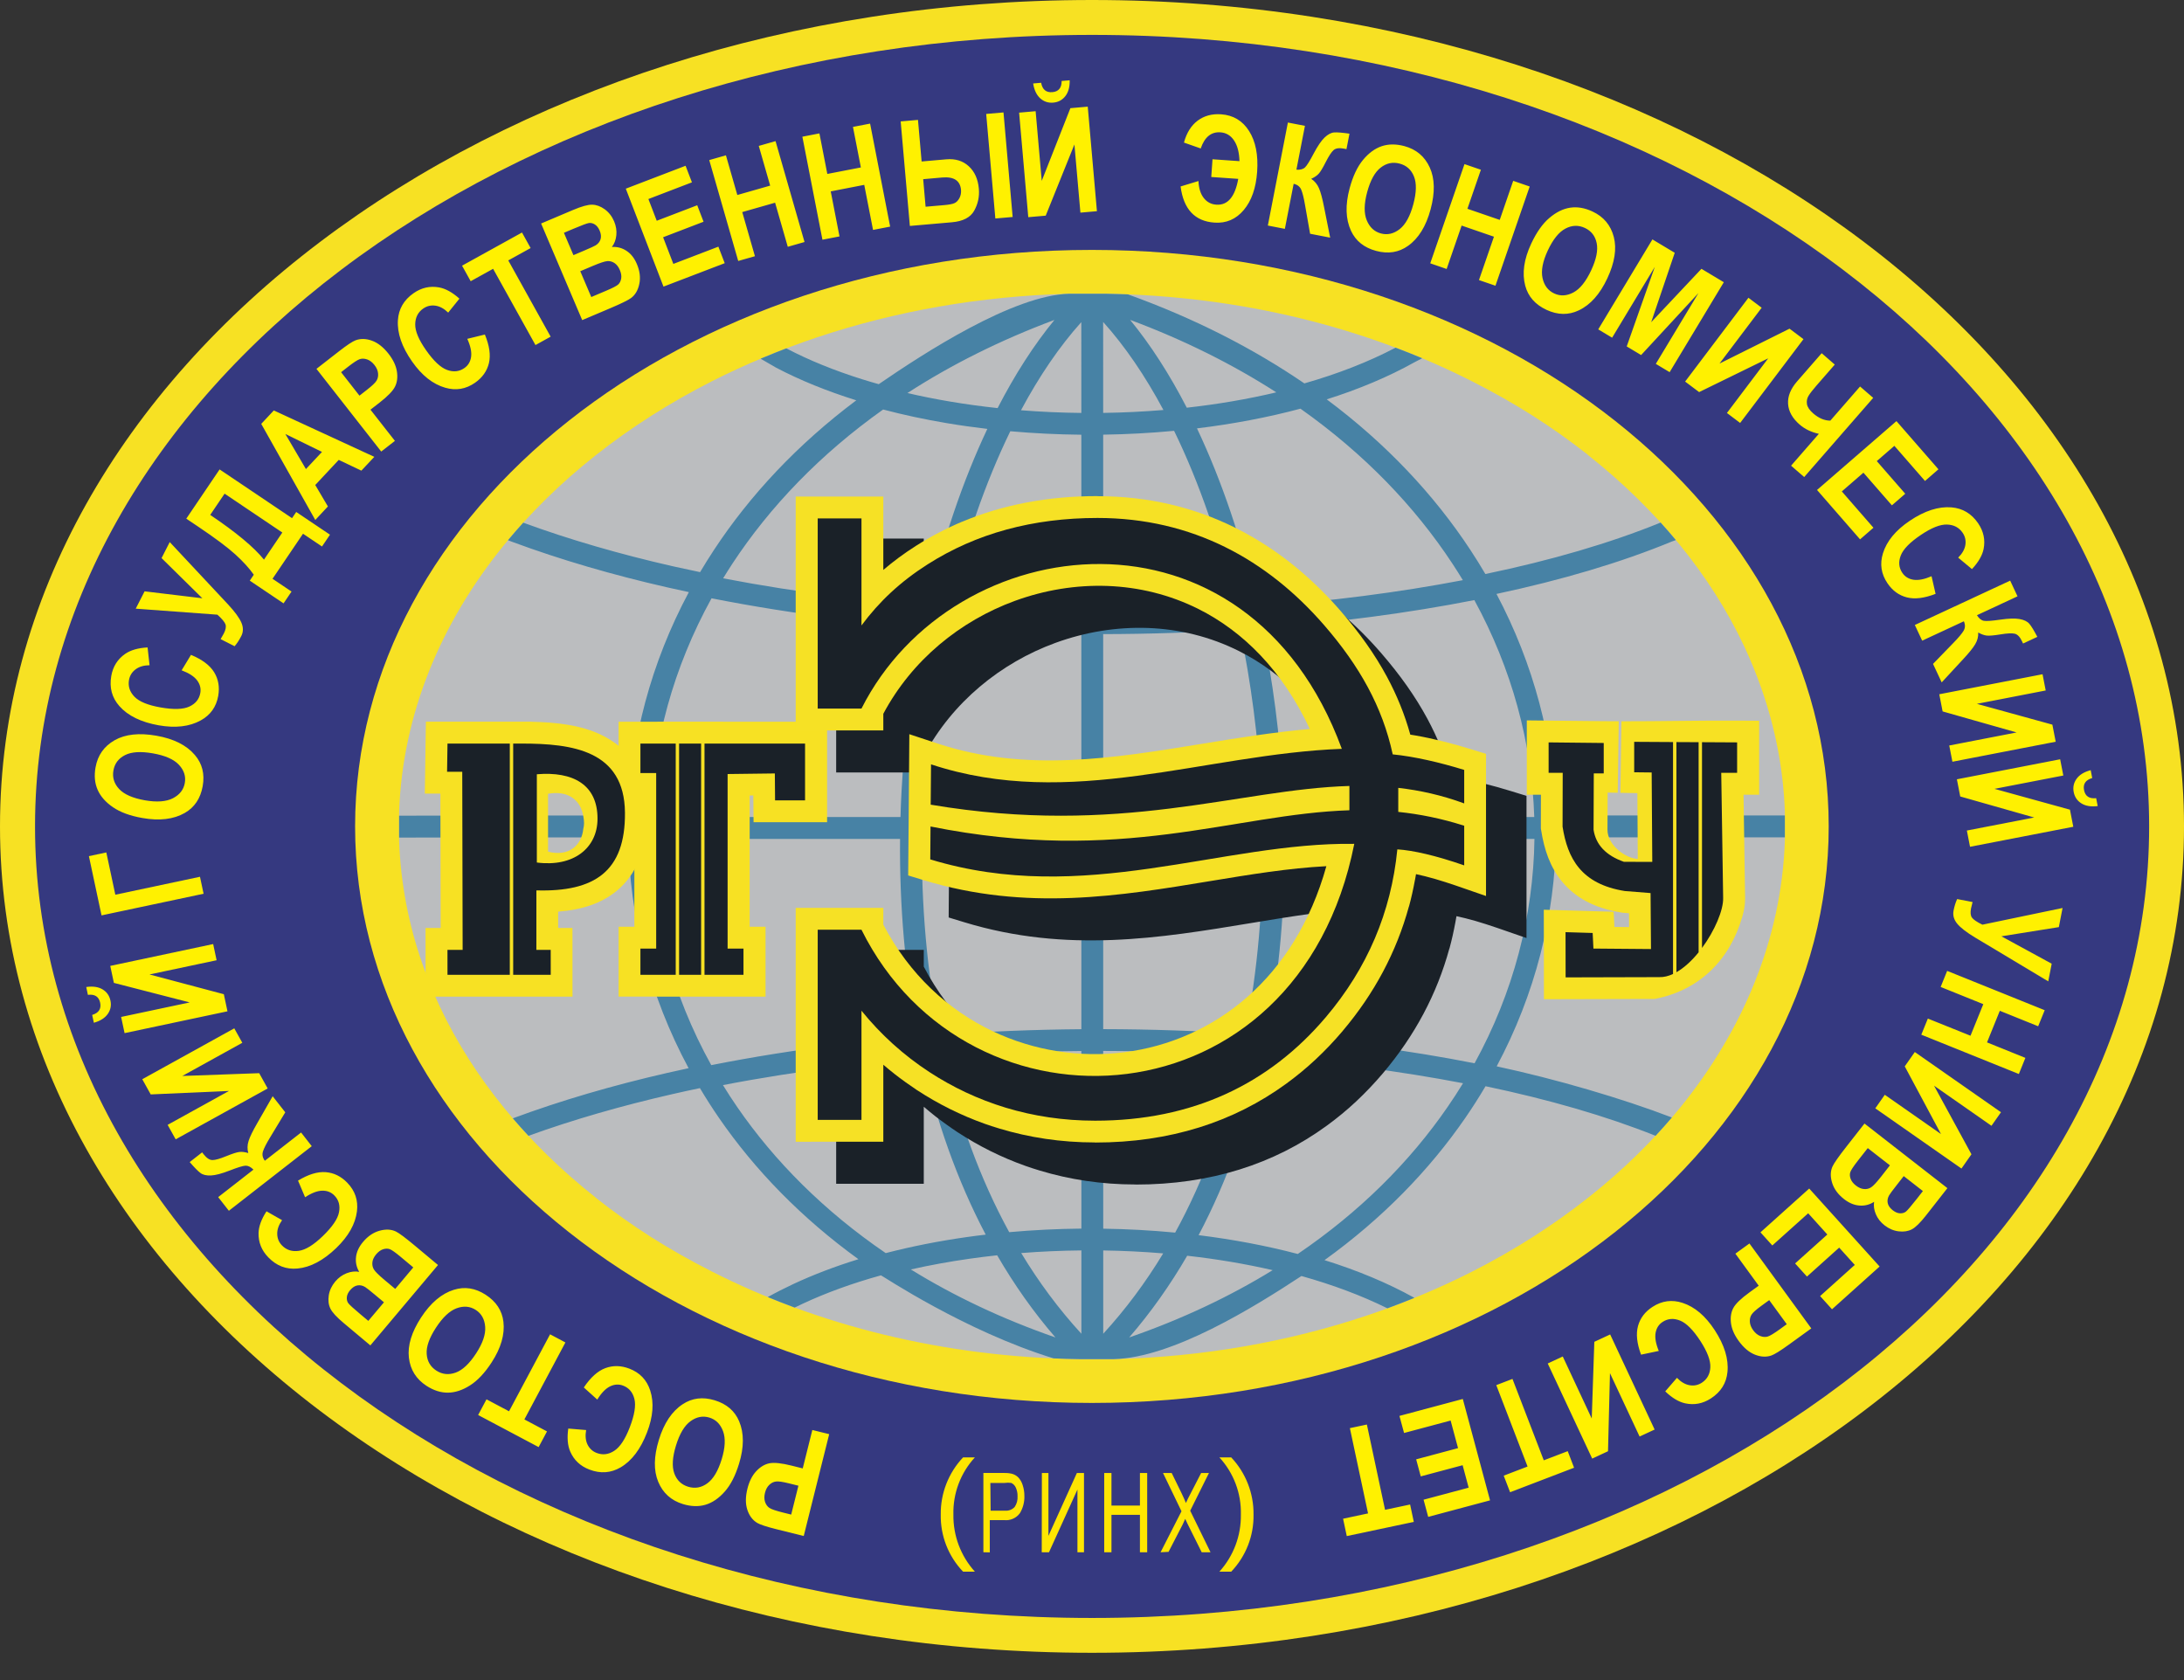
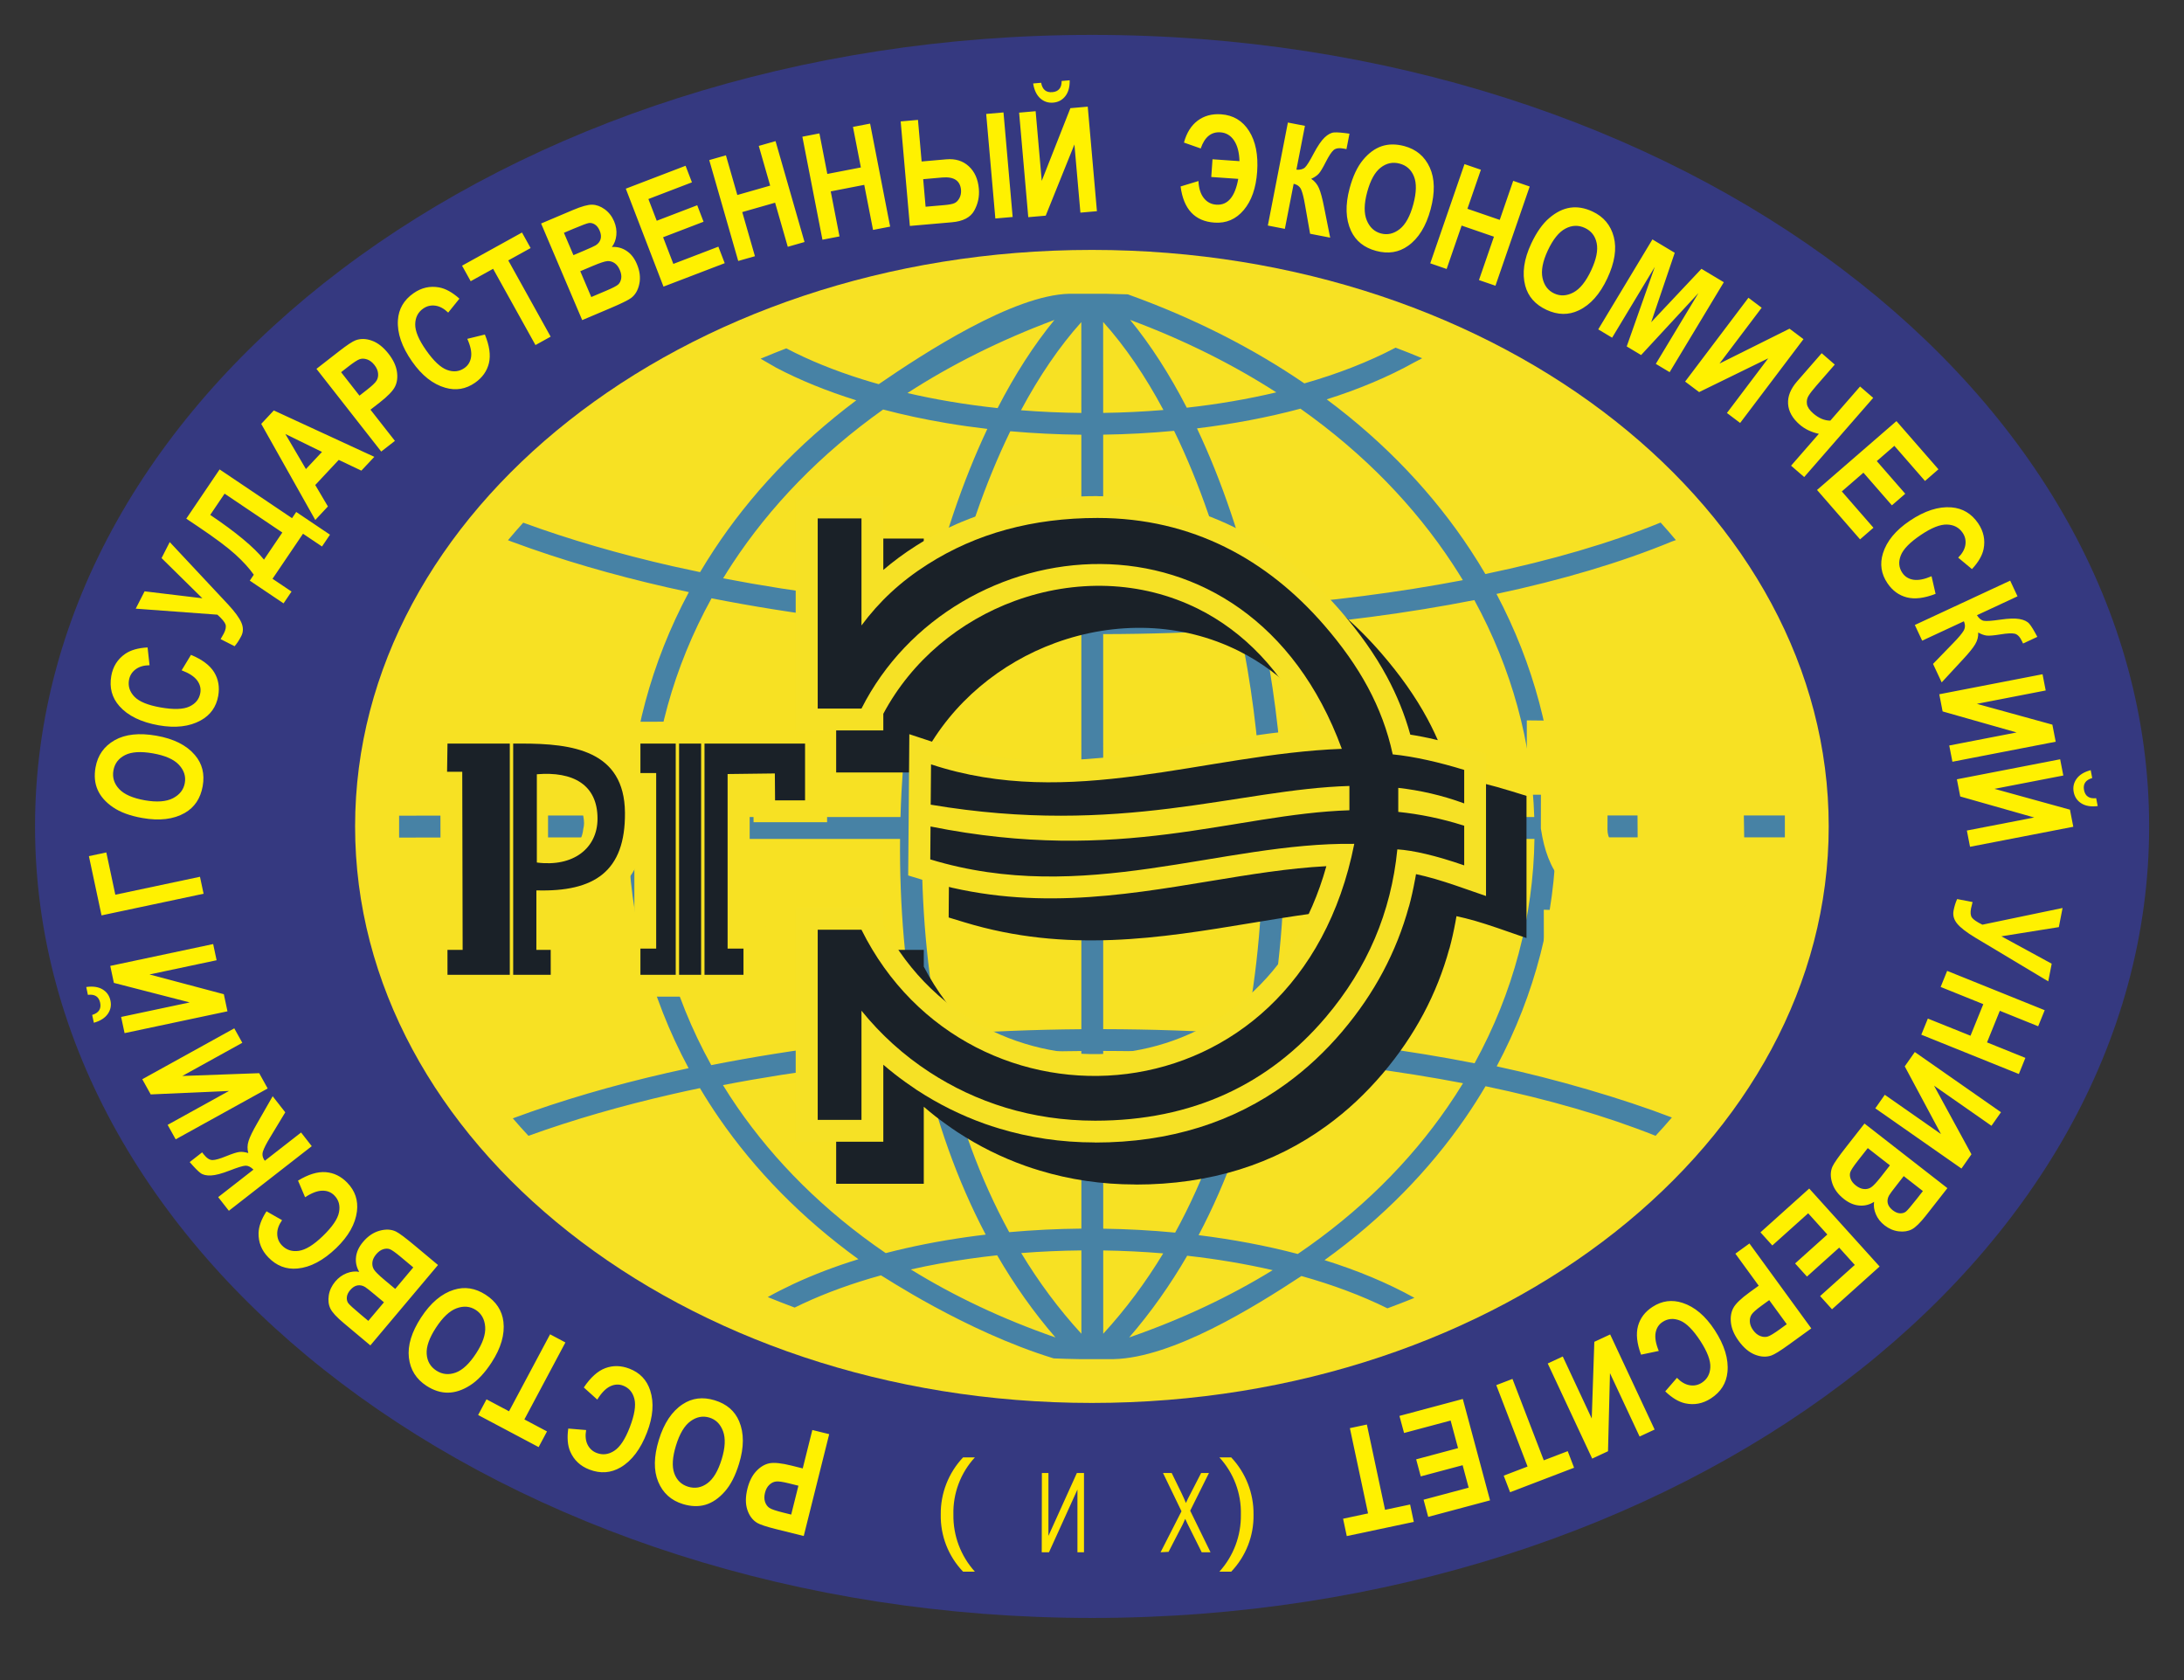
<svg xmlns="http://www.w3.org/2000/svg" width="78" height="60" viewBox="0 0 78 60" fill="none">
  <rect x="0" y="0" width="78" height="60" fill="#333333" stroke="none" />
-   <path fill-rule="evenodd" clip-rule="evenodd" d="M39 0C60.535 0 78 13.216 78 29.513C78 45.809 60.535 59.026 39 59.026C17.465 59.026 0 45.809 0 29.513C0 13.216 17.465 0 39 0Z" fill="#F7E123" />
  <path fill-rule="evenodd" clip-rule="evenodd" d="M39.005 1.246V1.251H39.003H39V1.246C28.513 1.246 19.031 4.453 12.181 9.637C5.429 14.747 1.252 21.776 1.251 29.512H1.256V29.514V29.515H1.251C1.252 37.251 5.429 44.28 12.181 49.39C19.031 54.574 28.513 57.781 39.002 57.782V57.777H39.003H39.006V57.782C49.494 57.781 58.975 54.574 65.825 49.39C72.578 44.28 76.755 37.251 76.755 29.515H76.751V29.514V29.512H76.755C76.755 21.776 72.578 14.747 65.826 9.637C58.975 4.453 49.493 1.246 39.005 1.246Z" fill="#353980" />
  <path fill-rule="evenodd" clip-rule="evenodd" d="M38.998 8.925V8.928H38.996H38.994V8.925C31.684 8.925 25.075 11.261 20.3 15.037C15.594 18.758 12.682 23.878 12.682 29.513H12.685V29.514V29.515H12.682C12.682 35.149 15.594 40.269 20.3 43.991C25.075 47.767 31.685 50.103 38.995 50.103V50.099H38.996H38.999V50.103C46.309 50.102 52.918 47.767 57.693 43.991C62.399 40.269 65.311 35.149 65.311 29.515H65.308V29.514V29.512H65.311C65.311 23.878 62.399 18.758 57.693 15.037C52.918 11.261 46.308 8.925 38.998 8.925Z" fill="#F7E123" />
-   <path fill-rule="evenodd" clip-rule="evenodd" d="M39.489 10.491H39.001H39H38.185C35.002 10.571 31.97 11.116 29.195 12.043C28.558 12.255 27.916 12.497 27.271 12.766C26.639 13.029 26.03 13.309 25.446 13.605C23.937 14.369 22.539 15.26 21.276 16.258L21.274 16.256V16.26C20.65 16.753 20.067 17.265 19.529 17.793C18.982 18.328 18.474 18.883 18.007 19.457C15.739 22.241 14.378 25.508 14.254 28.993V29.513V29.514V29.516V30.03C14.308 31.546 14.595 33.022 15.089 34.434C15.271 34.954 15.478 35.46 15.708 35.948C16.916 38.516 18.832 40.839 21.276 42.77L21.297 42.791C21.916 43.28 22.57 43.743 23.253 44.179C23.918 44.602 24.646 45.015 25.433 45.414C29.211 47.331 33.698 48.468 38.53 48.538H38.999H39H39.002H39.781C42.977 48.461 46.02 47.916 48.804 46.986C49.441 46.773 50.083 46.532 50.729 46.263C51.361 46 51.969 45.72 52.553 45.424C54.062 44.66 55.46 43.769 56.723 42.77L56.725 42.772V42.769C57.349 42.276 57.932 41.764 58.47 41.236C59.017 40.701 59.525 40.145 59.993 39.572C62.258 36.791 63.619 33.527 63.745 30.046V29.515V29.514V29.513V28.975C63.69 27.467 63.402 26 62.91 24.595C62.728 24.074 62.521 23.569 62.292 23.08C61.084 20.513 59.167 18.19 56.724 16.258L56.699 16.234L56.697 16.232C56.08 15.746 55.428 15.284 54.746 14.85C54.081 14.426 53.354 14.014 52.567 13.615C48.794 11.7 44.313 10.563 39.489 10.491Z" fill="#BBBDBF" />
  <path fill-rule="evenodd" clip-rule="evenodd" d="M39.398 11.498L39.399 14.746C40.12 14.736 40.839 14.701 41.551 14.642C40.901 13.427 40.178 12.364 39.398 11.498ZM39.399 15.523L39.399 21.867C40.99 21.865 42.569 21.815 44.117 21.718C43.578 19.393 42.834 17.238 41.932 15.386C41.095 15.465 40.248 15.511 39.399 15.523ZM39.399 22.646L39.4 29.179H45.078C45.069 28.887 45.057 28.597 45.041 28.306C44.935 26.313 44.676 24.351 44.286 22.486C42.683 22.589 41.047 22.643 39.399 22.646ZM39.4 29.96L39.4 36.754C41.111 36.757 42.809 36.815 44.471 36.926C44.921 34.659 45.117 32.301 45.094 29.96H39.4ZM39.4 37.532L39.401 43.88C40.262 43.892 41.122 43.939 41.97 44.02C43.032 42.084 43.799 39.94 44.307 37.695C42.698 37.59 41.056 37.535 39.4 37.532ZM39.401 44.657L39.401 47.632C40.208 46.752 40.921 45.79 41.543 44.762C40.835 44.702 40.118 44.668 39.401 44.657ZM38.621 47.632L38.621 44.656C37.901 44.663 37.183 44.694 36.472 44.75C37.096 45.783 37.811 46.749 38.621 47.632ZM38.621 43.877L38.62 37.535C36.989 37.549 35.349 37.613 33.721 37.73C34.229 39.956 34.991 42.082 36.043 44.004C36.894 43.928 37.756 43.885 38.621 43.877ZM38.62 36.756L38.62 29.96H32.925C32.903 32.313 33.101 34.682 33.556 36.96C35.238 36.837 36.934 36.769 38.62 36.756ZM38.62 29.179L38.619 22.644C36.994 22.631 35.361 22.568 33.739 22.454C33.346 24.328 33.084 26.301 32.977 28.306C32.962 28.596 32.95 28.887 32.941 29.179H38.62ZM38.619 21.865L38.619 15.525C37.768 15.517 36.919 15.475 36.082 15.401C35.187 17.24 34.448 19.378 33.91 21.684C35.476 21.792 37.052 21.852 38.619 21.865ZM38.619 14.747L38.618 11.504C37.838 12.371 37.115 13.435 36.464 14.651C37.177 14.708 37.898 14.74 38.619 14.747ZM31.633 44.752C32.562 44.511 33.535 44.32 34.531 44.179C34.754 44.147 34.978 44.118 35.204 44.092C34.179 42.148 33.434 40.016 32.935 37.791C31.952 37.872 30.974 37.972 30.006 38.093C28.582 38.27 27.181 38.489 25.82 38.752C25.982 39.017 26.152 39.279 26.331 39.538C27.668 41.479 29.436 43.252 31.633 44.752ZM34.641 44.951C33.919 45.053 33.214 45.181 32.531 45.336C34.064 46.282 35.785 47.101 37.694 47.764C36.91 46.858 36.218 45.874 35.613 44.83C35.287 44.865 34.962 44.905 34.641 44.951ZM42.807 44.111C44.03 44.263 45.222 44.486 46.349 44.783C48.569 43.275 50.353 41.489 51.7 39.533C51.893 39.254 52.076 38.971 52.251 38.685C50.014 38.255 47.601 37.941 45.094 37.75C44.594 39.997 43.843 42.151 42.807 44.111ZM45.453 45.361C44.472 45.135 43.448 44.963 42.4 44.846C41.797 45.884 41.108 46.862 40.328 47.764C42.221 47.108 43.93 46.297 45.453 45.361ZM25.402 38.039C26.87 37.748 28.379 37.508 29.912 37.318C30.857 37.2 31.813 37.102 32.774 37.021C32.32 34.718 32.123 32.331 32.145 29.96H23.229C23.267 32.736 23.994 35.499 25.402 38.039ZM45.254 36.983C47.853 37.184 50.353 37.517 52.663 37.973C54.049 35.451 54.764 32.712 54.802 29.96H45.875C45.897 32.317 45.702 34.692 45.254 36.983ZM23.236 29.179H32.16C32.169 28.874 32.181 28.57 32.197 28.266C32.304 26.259 32.565 24.28 32.957 22.395C31.934 22.313 30.917 22.209 29.912 22.085C28.382 21.895 26.877 21.656 25.412 21.367C24.047 23.842 23.324 26.509 23.236 29.179ZM45.859 29.179H54.795C54.709 26.532 53.997 23.888 52.655 21.431C50.292 21.896 47.731 22.232 45.069 22.431C45.457 24.306 45.715 26.272 45.821 28.267C45.837 28.57 45.85 28.874 45.859 29.179ZM25.826 20.653C27.186 20.915 28.584 21.134 30.006 21.31C31.036 21.438 32.078 21.542 33.125 21.625C33.655 19.326 34.381 17.183 35.262 15.317C34.77 15.259 34.282 15.191 33.803 15.11C33.026 14.979 32.269 14.817 31.54 14.625C29.286 16.226 27.493 18.099 26.157 20.13C26.044 20.303 25.933 20.477 25.826 20.653ZM44.902 21.664C47.475 21.476 49.953 21.158 52.245 20.719C52.125 20.522 52.002 20.326 51.874 20.132C50.529 18.087 48.721 16.203 46.445 14.595C45.273 14.909 44.028 15.143 42.75 15.299C43.639 17.179 44.371 19.343 44.902 21.664ZM32.408 14.037C32.905 14.152 33.414 14.254 33.932 14.341C34.488 14.435 35.055 14.512 35.629 14.574C36.243 13.381 36.924 12.32 37.659 11.425C35.711 12.152 33.96 13.033 32.408 14.037ZM42.385 14.56C43.484 14.438 44.558 14.255 45.582 14.012C44.037 13.018 42.297 12.145 40.362 11.424C41.094 12.316 41.773 13.373 42.385 14.56ZM39.489 10.491H38.185C36.187 10.54 33.019 12.597 31.384 13.72C31.185 13.664 30.987 13.606 30.793 13.545C29.813 13.238 28.9 12.87 28.083 12.441L28.082 12.441C27.813 12.544 27.542 12.653 27.271 12.766L27.164 12.81C27.389 12.941 27.661 13.101 27.719 13.131C28.58 13.583 29.537 13.969 30.561 14.29L30.582 14.296C28.477 15.874 26.781 17.689 25.494 19.647C25.323 19.907 25.16 20.169 25.003 20.433C24.669 20.364 24.336 20.292 24.007 20.218C22.129 19.789 20.342 19.273 18.687 18.666C18.5 18.873 18.318 19.081 18.142 19.293L18.28 19.346L18.305 19.355C20.029 19.994 21.887 20.534 23.833 20.977C24.088 21.035 24.344 21.091 24.602 21.146C23.248 23.678 22.532 26.397 22.447 29.122L14.254 29.13V29.514V29.912L22.44 29.904C22.477 32.735 23.197 35.551 24.593 38.148C24.338 38.202 24.085 38.258 23.833 38.316C21.891 38.76 20.037 39.3 18.315 39.939C18.496 40.15 18.682 40.358 18.874 40.563C20.476 39.984 22.2 39.489 24.007 39.076C24.334 39.001 24.664 38.929 24.997 38.86C25.21 39.218 25.436 39.572 25.676 39.921C26.958 41.782 28.62 43.494 30.658 44.97C29.838 45.222 29.06 45.518 28.338 45.854C28.019 46.003 27.713 46.159 27.421 46.322L27.422 46.323C27.738 46.453 28.058 46.577 28.381 46.697C28.477 46.65 28.572 46.604 28.669 46.559C29.522 46.161 30.462 45.823 31.463 45.546C31.483 45.54 34.453 47.538 37.631 48.512C37.929 48.525 38.229 48.533 38.53 48.538H39.781C41.872 48.488 44.76 46.701 46.48 45.57C47.587 45.88 48.621 46.264 49.551 46.724C49.869 46.607 50.187 46.484 50.507 46.354L50.51 46.347C49.553 45.815 48.471 45.367 47.304 45.003C49.366 43.519 51.044 41.794 52.337 39.917C52.591 39.548 52.83 39.173 53.055 38.792C55.307 39.264 57.361 39.856 59.127 40.563C59.327 40.348 59.522 40.13 59.71 39.909C57.937 39.228 55.551 38.531 53.453 38.082C54.828 35.503 55.536 32.711 55.573 29.904H63.745V29.514V29.122H55.566C55.483 26.421 54.777 23.724 53.446 21.211C55.777 20.714 57.897 20.088 59.704 19.341L59.853 19.288C59.676 19.076 59.495 18.868 59.308 18.662C57.501 19.399 55.381 20.015 53.049 20.5C52.881 20.213 52.704 19.93 52.519 19.648C51.222 17.675 49.511 15.848 47.383 14.262C48.52 13.903 49.575 13.463 50.51 12.941L50.792 12.794C50.48 12.663 50.164 12.537 49.843 12.416C48.868 12.928 47.768 13.354 46.584 13.692C44.762 12.446 42.661 11.368 40.28 10.512C40.017 10.502 39.754 10.495 39.489 10.491Z" fill="#4782A5" />
  <path fill-rule="evenodd" clip-rule="evenodd" d="M52.017 32.719C52.007 32.783 51.995 32.847 51.983 32.911L51.983 32.911C51.919 33.26 51.846 33.582 51.766 33.875H51.763C51.32 35.498 50.531 36.981 49.397 38.321L49.397 38.322L49.396 38.324L49.387 38.333C49.085 38.689 48.767 39.023 48.434 39.335C48.106 39.642 47.755 39.932 47.381 40.204C45.501 41.574 43.232 42.304 40.555 42.304H40.552V42.301C39.337 42.301 38.195 42.125 37.135 41.804C36.94 41.745 36.769 41.69 36.625 41.638C35.755 41.33 34.947 40.923 34.205 40.438L34.199 40.435L34.197 40.434L34.198 40.434C34.087 40.361 33.952 40.267 33.795 40.155C33.637 40.042 33.505 39.944 33.4 39.861C33.261 39.752 33.126 39.64 32.992 39.525V41.495V42.276H32.209H30.646L29.863 42.276V41.495V34.704V33.923H30.646H32.209H32.209H32.992V34.521C33.92 36.302 35.315 37.577 36.904 38.331C38.376 39.028 40.014 39.282 41.604 39.08C43.189 38.877 44.729 38.219 46.006 37.093C47.251 35.996 48.253 34.448 48.816 32.435C47.466 32.505 46.077 32.734 44.661 32.968C41.449 33.499 38.104 34.052 34.439 32.936L33.881 32.766L33.885 32.185L33.895 31.011L33.896 30.87L33.901 30.231L33.913 28.792L33.922 27.721L34.938 28.056C38.075 29.094 41.221 28.58 44.367 28.066C45.646 27.857 46.925 27.648 48.224 27.536C47.246 25.444 45.837 24.048 44.253 23.253C43.221 22.735 42.113 22.468 41.001 22.427C39.881 22.386 38.754 22.572 37.693 22.959C35.735 23.675 34.014 25.075 32.992 26.992V27.587H32.209H32.209H30.646H29.863V26.806V20.015V19.234L30.646 19.233H32.209L32.992 19.234V20.015V21.855C33.346 21.552 33.732 21.266 34.157 20.995L34.161 20.992L34.164 20.99L34.164 20.991C34.425 20.826 34.691 20.672 34.963 20.53C35.257 20.377 35.536 20.245 35.8 20.134H35.803C37.263 19.524 38.876 19.218 40.64 19.218H40.642V19.221C42.464 19.221 44.097 19.624 45.546 20.341C45.775 20.454 46.007 20.58 46.24 20.717C47.399 21.398 48.426 22.283 49.326 23.321C49.992 24.09 50.544 24.863 50.98 25.672C51.335 26.332 51.614 27.015 51.813 27.737C51.884 27.748 51.949 27.758 52.005 27.768C52.632 27.878 53.315 28.052 53.964 28.252L54.518 28.423L54.518 28.997V30.193V30.424V30.99V31.311V32.406V33.5L53.481 33.141L53.454 33.132C53.319 33.085 53.186 33.041 53.058 33.001C52.923 32.958 52.801 32.92 52.692 32.889C52.447 32.819 52.222 32.763 52.017 32.719Z" fill="#1A2128" />
  <path fill-rule="evenodd" clip-rule="evenodd" d="M19.573 30.416C20.334 30.608 20.774 30.176 20.831 29.606C20.849 29.537 20.858 29.467 20.859 29.4C20.859 29.329 20.851 29.248 20.834 29.158C20.744 28.574 20.29 28.22 19.573 28.348V30.416ZM19.934 32.558L19.934 33.141H20.445L20.446 33.922L20.446 34.812L20.447 35.593H19.666H18.987H18.325H18.204H17.542H15.979H15.2L15.199 34.812L15.199 33.922L15.198 33.141H15.739L15.728 28.342H15.172L15.184 27.552L15.199 26.544L15.211 25.773H15.979H17.542H18.204H18.325H18.625H18.987V25.776C19.87 25.795 20.752 25.893 21.485 26.25C22.438 26.715 23.085 27.542 23.097 29.014C23.109 30.317 22.742 31.224 22.021 31.818C21.488 32.258 20.791 32.491 19.934 32.558Z" fill="#F7E123" />
  <path fill-rule="evenodd" clip-rule="evenodd" d="M28.756 29.364H27.686H26.913L26.906 28.589L26.904 28.408L26.774 28.41V33.096H27.341V33.877V34.812V35.593H26.558H25.827H25.165H25.044H24.382H24.258H23.475V35.59H22.876H22.093V34.812V33.877V33.096H22.656V28.388H22.093V27.607V26.554V25.776H22.876H23.475V25.773H24.258H25.044H25.827V25.776H28.756H29.539V26.554V28.583V29.364H28.756Z" fill="#F7E123" />
  <path fill-rule="evenodd" clip-rule="evenodd" d="M50.572 31.218C50.561 31.282 50.55 31.346 50.538 31.411L50.537 31.41C50.473 31.759 50.401 32.081 50.321 32.374H50.318C49.874 33.997 49.085 35.48 47.951 36.82L47.952 36.821L47.951 36.822L47.942 36.832C47.64 37.188 47.322 37.522 46.988 37.834C46.66 38.141 46.309 38.431 45.936 38.703C44.055 40.072 41.786 40.803 39.11 40.803H39.106V40.8C37.892 40.8 36.75 40.624 35.69 40.303C35.494 40.244 35.324 40.189 35.179 40.137C34.31 39.828 33.502 39.422 32.76 38.937L32.754 38.934L32.752 38.933L32.752 38.933C32.641 38.86 32.506 38.766 32.349 38.654C32.192 38.541 32.06 38.443 31.954 38.359C31.816 38.251 31.68 38.139 31.547 38.024V39.994V40.775H30.764H29.201L28.418 40.776V39.994V33.203V32.422H29.201H30.764H30.764H31.547V33.02C32.475 34.801 33.869 36.076 35.459 36.83C36.931 37.527 38.569 37.781 40.158 37.578C41.744 37.376 43.283 36.718 44.561 35.592C45.806 34.495 46.807 32.947 47.37 30.934C46.021 31.004 44.632 31.233 43.216 31.467C40.003 31.998 36.659 32.551 32.994 31.435L32.435 31.265L32.44 30.684L32.45 29.51L32.451 29.369L32.456 28.73L32.468 27.291L32.476 26.22L33.492 26.556C36.63 27.593 39.776 27.079 42.922 26.565C44.2 26.356 45.48 26.148 46.779 26.035C45.801 23.943 44.391 22.547 42.808 21.752C41.776 21.235 40.668 20.968 39.555 20.926C38.436 20.885 37.309 21.071 36.248 21.458C34.29 22.174 32.569 23.574 31.547 25.491V26.086H30.764H30.764H29.201H28.418V25.305V18.514V17.733L29.201 17.733H30.764L31.547 17.733V18.514V20.354C31.9 20.051 32.287 19.765 32.712 19.494L32.715 19.491L32.718 19.489L32.719 19.49C32.979 19.325 33.246 19.171 33.518 19.029C33.811 18.876 34.09 18.744 34.354 18.634H34.358C35.818 18.023 37.43 17.717 39.195 17.717H39.197V17.72C41.019 17.721 42.652 18.123 44.101 18.84C44.33 18.953 44.561 19.079 44.794 19.216C45.953 19.897 46.981 20.782 47.88 21.82C48.547 22.589 49.099 23.362 49.535 24.171C49.89 24.831 50.168 25.514 50.368 26.236C50.439 26.247 50.503 26.257 50.559 26.267C51.187 26.377 51.87 26.551 52.519 26.751L53.073 26.922L53.072 27.496V28.692V28.923V29.489V29.81V30.905V31.999L52.035 31.64L52.009 31.631C51.873 31.584 51.741 31.54 51.613 31.5C51.478 31.457 51.355 31.419 51.247 31.388C51.002 31.318 50.777 31.262 50.572 31.218Z" fill="#F6E125" />
  <path fill-rule="evenodd" clip-rule="evenodd" d="M62.047 25.735L62.827 25.74V26.513V27.6V28.381H62.269L62.325 32.057V32.06L62.325 32.094V32.106C62.324 32.22 62.314 32.331 62.296 32.436C62.281 32.528 62.255 32.634 62.221 32.752C61.779 34.273 60.703 35.368 59.094 35.675L55.919 35.683L55.141 35.685L55.139 34.905L55.137 33.29L55.135 32.489L55.938 32.512L56.907 32.541L57.631 32.562L57.657 33.104L58.182 33.109L58.179 32.615L57.972 32.599L57.91 32.59C56.917 32.432 56.252 32.04 55.799 31.499C55.356 30.969 55.147 30.329 55.04 29.642L55.031 29.582V29.522L55.033 28.381H54.529V27.6V26.513V25.727L55.319 25.735L57.287 25.755C57.461 25.757 57.636 25.758 57.812 25.758L57.776 28.312L57.416 28.305L57.41 29.629C57.408 30.2 58.085 30.668 58.492 30.673L58.478 28.325L57.872 28.314L57.908 25.759C59.286 25.761 60.669 25.728 62.047 25.735Z" fill="#F7E123" />
  <path fill-rule="evenodd" clip-rule="evenodd" d="M24.133 34.813H22.872V33.878H23.435V27.608H22.872V26.555H24.133V34.813ZM24.253 34.813H25.04V26.555H24.253V34.813ZM28.752 28.584H27.681L27.673 27.622L25.986 27.643V33.878H26.553V34.813H25.161V26.555H28.752V28.584Z" fill="#1A2128" />
  <path fill-rule="evenodd" clip-rule="evenodd" d="M49.905 30.333C49.684 32.579 48.833 34.578 47.35 36.327C45.325 38.715 42.597 40.023 39.113 40.023C36.841 40.023 34.848 39.367 33.191 38.285C32.267 37.681 31.459 36.95 30.767 36.095V39.995H29.204V33.203H30.767H30.767V33.204C34.595 40.91 46.367 40.248 48.367 30.136C43.624 30.071 38.715 32.363 33.224 30.691L33.233 29.516C40.059 30.886 44.061 29.068 48.193 28.937V28.069C44.229 28.183 40.035 29.882 33.239 28.737L33.251 27.297C38.225 28.942 43.032 26.928 47.922 26.743C44.55 17.558 34.046 18.806 30.767 25.305V25.305H30.767H29.204V18.514H30.767V22.337C31.4 21.483 32.16 20.77 33.135 20.151C34.867 19.049 36.888 18.498 39.198 18.498C42.588 18.498 45.27 19.996 47.294 22.33C48.55 23.78 49.372 25.238 49.74 26.941C50.511 27.015 51.436 27.232 52.293 27.496V28.692C51.491 28.398 50.713 28.225 49.938 28.137V28.995C50.7 29.074 51.479 29.229 52.293 29.49V30.905C51.27 30.55 50.466 30.369 49.905 30.333Z" fill="#1A2128" />
-   <path fill-rule="evenodd" clip-rule="evenodd" d="M60.786 26.506L62.04 26.513V27.6H61.473L61.541 32.066C61.553 32.503 61.239 33.241 60.786 33.854V26.506ZM59.872 26.502L60.665 26.506V34.01C60.425 34.306 60.152 34.561 59.872 34.721V26.502ZM59.01 30.78L58.988 27.587L58.364 27.58V26.493L59.751 26.501V34.783C59.587 34.86 59.422 34.901 59.259 34.896L55.915 34.905L55.912 33.29L56.881 33.319L56.908 33.876L58.964 33.893L58.949 31.894L58.029 31.821C56.46 31.572 55.981 30.643 55.806 29.522L55.811 27.6H55.308V26.513L57.276 26.534V27.62H56.921L56.913 29.633C56.995 30.171 57.357 30.553 57.997 30.778L59.01 30.78Z" fill="#1A2128" />
  <path fill-rule="evenodd" clip-rule="evenodd" d="M18.207 34.813H15.982L15.981 33.923H16.523L16.509 27.563H15.967L15.982 26.555H18.207V34.813ZM19.173 30.803C20.478 30.973 21.337 30.291 21.34 29.242C21.344 28.017 20.459 27.543 19.173 27.651V30.803ZM19.157 31.798L19.156 33.923H19.668L19.669 34.813H18.328V26.555H18.628C20.437 26.555 22.301 26.796 22.32 29.021C22.338 31.118 21.237 31.858 19.157 31.798Z" fill="#1A2128" />
  <path fill-rule="evenodd" clip-rule="evenodd" d="M48.817 50.874L49.466 53.92L50.361 53.73L50.493 54.351L48.099 54.858L47.967 54.238L48.859 54.048L48.21 51.003L48.817 50.874ZM52.243 49.961L53.216 53.582L51.007 54.172L50.842 53.559L52.452 53.129L52.237 52.327L50.741 52.726L50.577 52.117L52.073 51.717L51.808 50.732L50.145 51.176L49.98 50.566L52.243 49.961ZM54.017 49.245L55.135 52.152L55.99 51.825L56.217 52.417L53.932 53.292L53.704 52.7L54.556 52.374L53.438 49.467L54.017 49.245ZM57.506 47.657L59.094 51.053L58.557 51.303L57.499 49.04L57.429 51.828L56.864 52.091L55.276 48.694L55.813 48.444L56.848 50.66L56.94 47.92L57.506 47.657ZM59.242 48.246L58.609 48.379C58.459 47.975 58.423 47.634 58.501 47.353C58.579 47.072 58.752 46.844 59.02 46.671C59.356 46.453 59.714 46.406 60.091 46.529C60.527 46.671 60.909 46.996 61.24 47.503C61.589 48.039 61.741 48.537 61.695 48.998C61.656 49.397 61.459 49.712 61.103 49.942C60.814 50.129 60.508 50.187 60.185 50.117C59.954 50.066 59.717 49.925 59.473 49.69L59.891 49.206C60.035 49.355 60.185 49.443 60.342 49.47C60.5 49.497 60.645 49.468 60.778 49.382C60.969 49.258 61.071 49.075 61.083 48.831C61.095 48.587 60.977 48.275 60.729 47.892C60.471 47.496 60.229 47.253 60.003 47.162C59.776 47.071 59.569 47.086 59.382 47.208C59.243 47.297 59.16 47.427 59.129 47.598C59.098 47.77 59.135 47.986 59.242 48.246ZM63.813 47.291L63.186 46.431L62.908 46.633C62.722 46.768 62.604 46.873 62.556 46.948C62.508 47.022 62.488 47.109 62.495 47.208C62.502 47.308 62.541 47.407 62.614 47.507C62.687 47.607 62.771 47.676 62.865 47.713C62.96 47.75 63.048 47.756 63.13 47.733C63.212 47.709 63.358 47.621 63.568 47.469L63.813 47.291ZM62.48 44.408L64.689 47.441L63.879 48.027C63.578 48.245 63.37 48.373 63.257 48.411C63.075 48.472 62.88 48.46 62.673 48.377C62.465 48.294 62.273 48.132 62.097 47.89C61.937 47.671 61.846 47.457 61.82 47.249C61.795 47.041 61.824 46.861 61.905 46.711C61.985 46.561 62.177 46.375 62.481 46.155L62.811 45.916L61.978 44.772L62.48 44.408ZM64.615 42.446L67.129 45.231L65.429 46.758L65.004 46.286L66.242 45.174L65.685 44.556L64.534 45.59L64.111 45.121L65.262 44.088L64.578 43.33L63.297 44.479L62.874 44.01L64.615 42.446ZM67.497 41.618L66.706 41.002L66.35 41.455C66.195 41.654 66.106 41.789 66.082 41.862C66.058 41.934 66.063 42.014 66.094 42.1C66.126 42.186 66.188 42.266 66.282 42.339C66.38 42.415 66.475 42.456 66.57 42.464C66.665 42.472 66.751 42.452 66.826 42.402C66.904 42.352 67.024 42.223 67.188 42.014L67.497 41.618ZM68.675 42.536L67.99 42.002L67.738 42.325C67.586 42.518 67.496 42.64 67.467 42.692C67.415 42.785 67.399 42.877 67.419 42.969C67.44 43.061 67.5 43.145 67.598 43.222C67.686 43.29 67.772 43.327 67.856 43.331C67.94 43.334 68.01 43.315 68.067 43.271C68.122 43.227 68.252 43.076 68.454 42.819L68.675 42.536ZM69.55 42.432L68.79 43.402C68.583 43.666 68.413 43.834 68.28 43.903C68.148 43.972 67.991 43.997 67.811 43.975C67.631 43.954 67.463 43.882 67.308 43.762C67.165 43.651 67.061 43.519 66.996 43.366C66.93 43.213 66.909 43.064 66.932 42.921C66.769 43.025 66.594 43.069 66.406 43.053C66.218 43.039 66.036 42.962 65.858 42.823C65.643 42.655 65.501 42.461 65.433 42.242C65.365 42.023 65.37 41.829 65.445 41.661C65.498 41.544 65.663 41.306 65.943 40.95L66.589 40.125L69.55 42.432ZM68.386 37.571L71.464 39.721L71.124 40.205L69.073 38.773L70.409 41.223L70.052 41.732L66.975 39.582L67.314 39.098L69.321 40.5L68.027 38.083L68.386 37.571ZM69.541 34.673L73.025 36.077L72.792 36.651L71.422 36.098L70.965 37.227L72.335 37.78L72.102 38.356L68.618 36.952L68.852 36.376L70.375 36.989L70.832 35.861L69.309 35.247L69.541 34.673ZM70.8 33.023L73.663 32.427L73.53 33.11L71.478 33.438L73.275 34.417L73.152 35.047L70.548 33.487C70.23 33.296 70.013 33.127 69.896 32.983C69.78 32.839 69.738 32.684 69.77 32.521C69.8 32.363 69.844 32.226 69.898 32.108L70.449 32.215C70.422 32.314 70.404 32.39 70.394 32.442C70.365 32.588 70.376 32.698 70.426 32.769C70.477 32.841 70.602 32.926 70.8 33.023ZM74.863 28.505L74.918 28.787C74.68 28.817 74.486 28.785 74.337 28.692C74.187 28.599 74.096 28.465 74.061 28.289C74.027 28.113 74.061 27.954 74.165 27.811C74.268 27.669 74.436 27.566 74.668 27.505L74.722 27.786C74.486 27.854 74.388 27.998 74.43 28.217C74.473 28.436 74.618 28.532 74.863 28.505ZM69.889 27.831L73.577 27.116L73.69 27.696L71.232 28.172L73.927 28.916L74.046 29.526L70.358 30.241L70.245 29.661L72.65 29.195L70.008 28.444L69.889 27.831ZM69.26 24.794L72.948 24.079L73.061 24.659L70.603 25.136L73.299 25.879L73.418 26.489L69.729 27.204L69.616 26.624L72.022 26.158L69.379 25.407L69.26 24.794ZM68.387 22.32L71.792 20.736L72.054 21.296L70.605 21.971C70.679 22.088 70.762 22.155 70.853 22.171C70.944 22.187 71.14 22.173 71.44 22.129C71.74 22.086 71.971 22.079 72.129 22.108C72.289 22.137 72.405 22.193 72.476 22.277C72.547 22.36 72.642 22.516 72.762 22.744L72.252 22.982L72.215 22.903C72.141 22.744 72.053 22.654 71.953 22.631C71.853 22.609 71.683 22.617 71.446 22.656C71.207 22.695 71.043 22.709 70.954 22.698C70.865 22.688 70.763 22.652 70.651 22.589C70.657 22.737 70.622 22.876 70.543 23.007C70.466 23.139 70.318 23.322 70.099 23.556L69.346 24.37L69.037 23.71L69.76 22.964C69.945 22.775 70.067 22.629 70.129 22.526C70.189 22.424 70.192 22.311 70.138 22.188L68.649 22.88L68.387 22.32ZM68.984 20.579L69.128 21.208C68.726 21.364 68.385 21.407 68.101 21.334C67.819 21.262 67.587 21.093 67.409 20.829C67.184 20.497 67.131 20.141 67.247 19.763C67.382 19.326 67.702 18.938 68.204 18.6C68.736 18.242 69.232 18.082 69.694 18.119C70.095 18.152 70.414 18.343 70.651 18.693C70.844 18.979 70.907 19.283 70.843 19.607C70.796 19.837 70.658 20.076 70.427 20.324L69.935 19.915C70.082 19.769 70.167 19.618 70.192 19.46C70.216 19.303 70.184 19.159 70.095 19.028C69.968 18.84 69.782 18.741 69.537 18.733C69.293 18.725 68.982 18.848 68.604 19.103C68.211 19.367 67.971 19.613 67.884 19.84C67.796 20.067 67.815 20.273 67.94 20.458C68.032 20.594 68.164 20.676 68.336 20.704C68.509 20.731 68.725 20.69 68.984 20.579ZM64.894 17.498L67.73 15.039L69.23 16.76L68.75 17.177L67.656 15.922L67.028 16.467L68.044 17.633L67.567 18.047L66.551 16.881L65.779 17.55L66.909 18.847L66.431 19.262L64.894 17.498ZM64.179 13.624L65.06 12.614L65.528 13.02L64.874 13.77C64.737 13.927 64.642 14.049 64.59 14.138C64.536 14.226 64.518 14.324 64.534 14.431C64.551 14.537 64.626 14.649 64.758 14.764C64.957 14.936 65.16 15.022 65.369 15.022L66.431 13.803L66.9 14.209L64.435 17.037L63.967 16.631L64.959 15.493C64.687 15.434 64.458 15.323 64.272 15.162C64.015 14.939 63.877 14.692 63.86 14.423C63.843 14.155 63.949 13.889 64.179 13.624ZM60.183 13.627L62.444 10.634L62.917 10.99L61.411 12.984L63.912 11.738L64.41 12.112L62.148 15.105L61.676 14.749L63.15 12.797L60.683 14.003L60.183 13.627ZM57.08 11.763L59.015 8.55L59.812 9.028L58.971 11.507L60.766 9.6L61.565 10.079L59.63 13.291L59.136 12.995L60.659 10.466L58.611 12.68L58.097 12.372L59.1 9.531L57.576 12.06L57.08 11.763ZM55.278 8.946C55.096 9.337 55.033 9.664 55.09 9.929C55.148 10.193 55.286 10.377 55.507 10.48C55.728 10.583 55.956 10.57 56.193 10.444C56.429 10.319 56.64 10.055 56.828 9.653C57.012 9.259 57.078 8.935 57.024 8.68C56.971 8.426 56.83 8.246 56.6 8.139C56.371 8.033 56.14 8.041 55.908 8.164C55.674 8.287 55.465 8.548 55.278 8.946ZM54.687 8.699C54.877 8.294 55.092 7.989 55.334 7.784C55.577 7.577 55.825 7.455 56.078 7.417C56.332 7.379 56.596 7.424 56.872 7.552C57.272 7.738 57.526 8.041 57.636 8.463C57.745 8.884 57.668 9.376 57.405 9.939C57.14 10.507 56.799 10.889 56.383 11.085C56.017 11.259 55.634 11.252 55.233 11.066C54.828 10.877 54.575 10.589 54.472 10.201C54.355 9.758 54.426 9.257 54.687 8.699ZM51.08 9.404L52.303 5.861L52.889 6.062L52.408 7.456L53.562 7.853L54.043 6.458L54.632 6.661L53.409 10.204L52.82 10.002L53.355 8.453L52.201 8.056L51.666 9.606L51.08 9.404ZM48.826 6.866C48.714 7.283 48.71 7.616 48.812 7.866C48.915 8.117 49.083 8.274 49.318 8.337C49.554 8.4 49.776 8.348 49.988 8.183C50.198 8.018 50.361 7.722 50.476 7.294C50.588 6.874 50.596 6.544 50.499 6.302C50.403 6.061 50.232 5.908 49.988 5.843C49.743 5.777 49.517 5.825 49.31 5.986C49.101 6.148 48.94 6.442 48.826 6.866ZM48.201 6.725C48.317 6.294 48.476 5.956 48.679 5.711C48.881 5.466 49.105 5.303 49.347 5.221C49.59 5.14 49.859 5.139 50.153 5.217C50.579 5.331 50.882 5.585 51.063 5.982C51.244 6.378 51.254 6.876 51.093 7.475C50.931 8.08 50.661 8.516 50.286 8.781C49.956 9.016 49.578 9.076 49.15 8.961C48.719 8.846 48.419 8.606 48.25 8.242C48.057 7.825 48.041 7.32 48.201 6.725ZM45.28 8.055L45.996 4.376L46.605 4.494L46.3 6.06C46.439 6.07 46.542 6.042 46.608 5.978C46.675 5.914 46.779 5.747 46.919 5.479C47.061 5.212 47.19 5.022 47.308 4.91C47.425 4.799 47.539 4.738 47.648 4.73C47.758 4.722 47.94 4.737 48.196 4.774L48.088 5.326L48.002 5.309C47.83 5.275 47.705 5.293 47.628 5.361C47.552 5.428 47.459 5.57 47.35 5.784C47.241 6 47.156 6.141 47.095 6.206C47.035 6.272 46.946 6.333 46.829 6.386C46.952 6.468 47.045 6.579 47.105 6.719C47.166 6.859 47.228 7.086 47.289 7.4L47.506 8.487L46.789 8.348L46.609 7.326C46.565 7.065 46.518 6.881 46.471 6.771C46.423 6.662 46.333 6.593 46.202 6.564L45.888 8.173L45.28 8.055ZM43.259 6.321L43.304 5.688L44.267 5.755C44.258 5.44 44.193 5.193 44.072 5.015C43.952 4.836 43.789 4.74 43.587 4.726C43.256 4.703 43.022 4.895 42.883 5.302L42.284 5.092C42.379 4.742 42.542 4.482 42.774 4.308C43.007 4.135 43.285 4.059 43.611 4.082C44.044 4.112 44.377 4.311 44.611 4.681C44.844 5.05 44.94 5.535 44.898 6.135C44.857 6.715 44.698 7.17 44.421 7.499C44.143 7.83 43.794 7.98 43.373 7.95C42.673 7.902 42.269 7.471 42.164 6.659L42.802 6.465C42.814 6.724 42.877 6.926 42.992 7.072C43.106 7.217 43.255 7.297 43.439 7.309C43.846 7.338 44.108 7.031 44.223 6.388L43.259 6.321ZM37.916 2.892L38.203 2.867C38.208 3.106 38.156 3.295 38.048 3.433C37.939 3.573 37.795 3.649 37.617 3.665C37.437 3.68 37.283 3.63 37.151 3.512C37.021 3.394 36.936 3.217 36.898 2.981L37.184 2.956C37.227 3.199 37.361 3.31 37.584 3.291C37.806 3.272 37.918 3.138 37.916 2.892ZM36.724 7.756L36.397 4.023L36.987 3.971L37.205 6.459L38.228 3.863L38.848 3.809L39.176 7.542L38.586 7.594L38.372 5.159L37.347 7.702L36.724 7.756ZM35.548 7.803L35.221 4.069L35.839 4.015L36.166 7.749L35.548 7.803ZM32.971 6.399L33.057 7.383L33.711 7.326C33.881 7.312 34.002 7.29 34.076 7.26C34.15 7.231 34.212 7.171 34.262 7.081C34.311 6.991 34.331 6.891 34.322 6.781C34.292 6.45 34.069 6.303 33.65 6.339L32.971 6.399ZM32.495 8.069L32.167 4.336L32.785 4.282L32.915 5.767L33.794 5.69C34.12 5.661 34.389 5.744 34.599 5.937C34.809 6.13 34.929 6.398 34.959 6.741C34.984 7.021 34.928 7.281 34.793 7.524C34.658 7.766 34.393 7.904 33.996 7.938L32.495 8.069ZM29.373 8.561L28.656 4.882L29.265 4.764L29.547 6.212L30.745 5.98L30.463 4.532L31.075 4.414L31.791 8.093L31.18 8.211L30.866 6.602L29.669 6.835L29.982 8.443L29.373 8.561ZM26.365 9.32L25.33 5.717L25.926 5.547L26.333 6.964L27.506 6.629L27.099 5.211L27.698 5.04L28.733 8.643L28.135 8.814L27.682 7.239L26.509 7.574L26.962 9.15L26.365 9.32ZM23.696 10.236L22.35 6.738L24.485 5.92L24.712 6.512L23.157 7.108L23.455 7.884L24.901 7.33L25.127 7.919L23.682 8.473L24.048 9.425L25.656 8.809L25.883 9.399L23.696 10.236ZM20.724 9.686L21.117 10.608L21.648 10.383C21.881 10.285 22.025 10.21 22.081 10.158C22.136 10.106 22.171 10.034 22.186 9.943C22.2 9.853 22.184 9.754 22.137 9.644C22.089 9.53 22.026 9.448 21.947 9.395C21.867 9.342 21.782 9.319 21.692 9.325C21.601 9.332 21.432 9.387 21.187 9.49L20.724 9.686ZM20.14 8.314L20.48 9.112L20.858 8.952C21.084 8.856 21.222 8.793 21.273 8.762C21.364 8.705 21.422 8.633 21.449 8.542C21.476 8.452 21.464 8.35 21.416 8.235C21.372 8.133 21.315 8.06 21.243 8.015C21.171 7.971 21.1 7.955 21.03 7.965C20.96 7.977 20.773 8.046 20.471 8.174L20.14 8.314ZM19.325 7.982L20.461 7.501C20.77 7.37 21 7.306 21.15 7.31C21.299 7.313 21.448 7.367 21.596 7.473C21.742 7.579 21.855 7.723 21.932 7.903C22.002 8.069 22.029 8.235 22.012 8.401C21.995 8.566 21.942 8.706 21.852 8.82C22.045 8.808 22.22 8.855 22.376 8.959C22.534 9.062 22.656 9.218 22.744 9.426C22.851 9.676 22.88 9.915 22.833 10.139C22.786 10.363 22.688 10.531 22.54 10.642C22.437 10.719 22.177 10.846 21.759 11.023L20.793 11.432L19.325 7.982ZM19.124 12.323L17.611 9.6L16.81 10.043L16.502 9.488L18.643 8.304L18.951 8.859L18.153 9.3L19.666 12.023L19.124 12.323ZM16.689 12.101L17.317 11.947C17.481 12.345 17.529 12.684 17.462 12.968C17.393 13.252 17.228 13.485 16.967 13.668C16.638 13.898 16.282 13.957 15.901 13.847C15.46 13.72 15.066 13.409 14.719 12.913C14.351 12.389 14.182 11.897 14.211 11.435C14.237 11.035 14.422 10.714 14.77 10.471C15.052 10.274 15.356 10.205 15.682 10.264C15.914 10.307 16.156 10.44 16.408 10.666L16.007 11.164C15.858 11.02 15.705 10.938 15.547 10.916C15.388 10.895 15.244 10.929 15.114 11.02C14.928 11.15 14.833 11.337 14.829 11.581C14.825 11.825 14.954 12.133 15.216 12.506C15.487 12.893 15.738 13.128 15.967 13.211C16.197 13.295 16.403 13.272 16.586 13.144C16.721 13.05 16.8 12.917 16.825 12.745C16.85 12.572 16.805 12.357 16.689 12.101ZM12.182 13.292L12.838 14.13L13.109 13.918C13.291 13.776 13.405 13.668 13.45 13.591C13.495 13.515 13.513 13.428 13.502 13.329C13.492 13.229 13.449 13.132 13.373 13.035C13.296 12.937 13.21 12.871 13.115 12.837C13.019 12.804 12.931 12.8 12.849 12.826C12.768 12.853 12.625 12.946 12.421 13.106L12.182 13.292ZM13.615 16.126L11.302 13.173L12.09 12.559C12.383 12.33 12.586 12.195 12.699 12.153C12.879 12.086 13.074 12.091 13.284 12.167C13.494 12.243 13.691 12.398 13.876 12.633C14.043 12.847 14.142 13.058 14.175 13.265C14.207 13.472 14.185 13.652 14.109 13.805C14.035 13.958 13.849 14.15 13.553 14.381L13.231 14.631L14.104 15.745L13.615 16.126ZM11.5 16.139L10.191 15.499L10.926 16.752L11.5 16.139ZM13.368 16.315L12.906 16.808L12.098 16.424L11.259 17.321L11.711 18.087L11.26 18.57L9.33 15.138L9.779 14.658L13.368 16.315ZM8.021 17.63L7.508 18.389C8.427 19.007 9.068 19.54 9.428 19.986L10.083 19.018L8.021 17.63ZM10.43 18.505L10.579 18.284L11.785 19.095L11.5 19.517L10.822 19.061L9.733 20.67L10.412 21.126L10.127 21.548L8.921 20.737L9.064 20.525C8.903 20.295 8.683 20.053 8.405 19.8C8.127 19.547 7.682 19.214 7.07 18.803L6.653 18.523L7.843 16.764L10.43 18.505ZM7.764 21.952L4.848 21.737L5.164 21.118L7.227 21.366L5.77 19.931L6.062 19.359L8.135 21.575C8.387 21.846 8.549 22.067 8.622 22.239C8.694 22.408 8.692 22.569 8.616 22.717C8.543 22.86 8.463 22.981 8.379 23.079L7.879 22.825C7.931 22.737 7.97 22.669 7.994 22.622C8.062 22.489 8.082 22.38 8.053 22.298C8.024 22.215 7.928 22.099 7.764 21.952ZM6.487 23.939L6.821 23.387C7.219 23.552 7.495 23.759 7.648 24.007C7.8 24.255 7.849 24.537 7.794 24.851C7.724 25.245 7.515 25.538 7.167 25.729C6.766 25.95 6.266 26.008 5.669 25.903C5.038 25.791 4.569 25.563 4.263 25.216C3.997 24.915 3.901 24.556 3.974 24.14C4.034 23.801 4.201 23.538 4.473 23.35C4.667 23.217 4.933 23.14 5.271 23.122L5.341 23.757C5.133 23.76 4.966 23.81 4.839 23.907C4.712 24.003 4.635 24.129 4.607 24.285C4.568 24.508 4.633 24.707 4.803 24.883C4.973 25.058 5.283 25.185 5.733 25.264C6.199 25.346 6.542 25.336 6.763 25.233C6.985 25.13 7.115 24.969 7.154 24.748C7.182 24.587 7.144 24.437 7.04 24.298C6.935 24.158 6.75 24.038 6.487 23.939ZM5.175 28.581C5.6 28.655 5.934 28.631 6.175 28.508C6.416 28.383 6.558 28.203 6.6 27.964C6.643 27.724 6.572 27.507 6.389 27.312C6.206 27.116 5.896 26.981 5.458 26.904C5.029 26.829 4.698 26.849 4.465 26.967C4.233 27.084 4.095 27.267 4.051 27.515C4.007 27.764 4.075 27.985 4.254 28.177C4.434 28.37 4.741 28.504 5.175 28.581ZM5.089 29.214C4.648 29.137 4.296 29.008 4.034 28.828C3.772 28.648 3.589 28.44 3.487 28.206C3.384 27.972 3.359 27.705 3.412 27.406C3.489 26.973 3.717 26.649 4.097 26.434C4.476 26.22 4.973 26.167 5.585 26.274C6.204 26.383 6.662 26.613 6.959 26.963C7.223 27.27 7.316 27.641 7.239 28.076C7.161 28.514 6.948 28.833 6.599 29.033C6.2 29.261 5.696 29.321 5.089 29.214ZM7.271 31.918L3.626 32.691L3.175 30.575L3.797 30.443L4.119 31.953L7.142 31.312L7.271 31.918ZM3.139 35.529L3.08 35.249C3.316 35.215 3.511 35.243 3.662 35.333C3.813 35.424 3.907 35.557 3.944 35.732C3.982 35.907 3.95 36.067 3.849 36.211C3.748 36.355 3.582 36.461 3.352 36.526L3.292 36.246C3.528 36.174 3.623 36.028 3.577 35.81C3.53 35.592 3.384 35.498 3.139 35.529ZM8.124 36.117L4.449 36.896L4.326 36.318L6.775 35.799L4.067 35.102L3.938 34.495L7.613 33.715L7.736 34.293L5.339 34.801L7.994 35.506L8.124 36.117ZM9.56 38.872L6.274 40.689L5.987 40.172L8.177 38.961L5.383 39.085L5.081 38.542L8.367 36.725L8.654 37.241L6.511 38.426L9.257 38.326L9.56 38.872ZM11.134 40.933L8.174 43.24L7.792 42.753L9.052 41.771C8.954 41.672 8.857 41.626 8.766 41.63C8.673 41.635 8.485 41.693 8.203 41.803C7.92 41.913 7.697 41.972 7.535 41.979C7.374 41.986 7.248 41.958 7.16 41.892C7.072 41.827 6.944 41.696 6.775 41.501L7.219 41.154L7.273 41.223C7.382 41.361 7.487 41.43 7.59 41.429C7.692 41.429 7.855 41.382 8.078 41.291C8.302 41.2 8.459 41.15 8.548 41.14C8.637 41.129 8.744 41.142 8.867 41.178C8.828 41.036 8.831 40.892 8.878 40.747C8.924 40.601 9.027 40.389 9.187 40.112L9.738 39.15L10.188 39.724L9.651 40.612C9.513 40.839 9.427 41.008 9.391 41.122C9.355 41.235 9.378 41.346 9.458 41.454L10.753 40.445L11.134 40.933ZM10.896 42.757L10.644 42.163C11.012 41.939 11.342 41.839 11.633 41.861C11.924 41.884 12.181 42.01 12.403 42.239C12.682 42.527 12.796 42.868 12.748 43.261C12.691 43.715 12.444 44.151 12.008 44.572C11.546 45.016 11.085 45.26 10.624 45.303C10.223 45.34 9.876 45.208 9.582 44.903C9.342 44.656 9.227 44.367 9.234 44.037C9.24 43.802 9.334 43.542 9.518 43.259L10.074 43.576C9.955 43.745 9.897 43.909 9.901 44.068C9.904 44.228 9.961 44.364 10.071 44.478C10.229 44.641 10.429 44.706 10.672 44.671C10.913 44.637 11.199 44.462 11.527 44.145C11.867 43.817 12.061 43.534 12.107 43.295C12.154 43.056 12.1 42.856 11.944 42.696C11.83 42.578 11.685 42.52 11.511 42.523C11.336 42.525 11.131 42.603 10.896 42.757ZM14.115 46.031L14.76 45.263L14.318 44.893C14.124 44.731 13.992 44.637 13.92 44.611C13.848 44.585 13.768 44.587 13.681 44.615C13.594 44.643 13.512 44.703 13.435 44.794C13.356 44.889 13.311 44.982 13.3 45.076C13.289 45.171 13.306 45.257 13.353 45.335C13.4 45.413 13.526 45.538 13.729 45.708L14.115 46.031ZM13.154 47.172L13.713 46.509L13.398 46.246C13.21 46.088 13.091 45.994 13.04 45.963C12.948 45.908 12.857 45.889 12.764 45.906C12.672 45.923 12.585 45.98 12.505 46.075C12.433 46.16 12.394 46.244 12.387 46.328C12.38 46.413 12.397 46.483 12.439 46.541C12.481 46.597 12.627 46.732 12.879 46.942L13.154 47.172ZM13.227 48.048L12.283 47.257C12.025 47.042 11.863 46.866 11.799 46.731C11.733 46.597 11.715 46.44 11.742 46.261C11.77 46.082 11.848 45.917 11.973 45.767C12.09 45.629 12.226 45.53 12.382 45.47C12.537 45.41 12.687 45.393 12.829 45.422C12.731 45.255 12.693 45.079 12.715 44.892C12.736 44.706 12.82 44.526 12.965 44.354C13.14 44.145 13.34 44.011 13.562 43.951C13.784 43.891 13.978 43.902 14.144 43.983C14.259 44.04 14.491 44.213 14.839 44.505L15.643 45.177L13.227 48.048ZM17.005 48.332C17.24 47.971 17.348 47.655 17.328 47.386C17.308 47.116 17.197 46.914 16.993 46.782C16.788 46.65 16.56 46.63 16.308 46.722C16.057 46.814 15.811 47.046 15.569 47.417C15.331 47.782 15.221 48.093 15.239 48.353C15.256 48.612 15.371 48.81 15.583 48.948C15.795 49.085 16.025 49.109 16.273 49.02C16.521 48.93 16.765 48.701 17.005 48.332ZM17.556 48.659C17.312 49.034 17.056 49.306 16.787 49.476C16.519 49.647 16.256 49.733 15.999 49.736C15.743 49.739 15.488 49.657 15.232 49.492C14.863 49.252 14.653 48.917 14.603 48.484C14.554 48.051 14.698 47.575 15.037 47.054C15.379 46.529 15.771 46.198 16.209 46.062C16.596 45.94 16.975 45.999 17.346 46.24C17.72 46.482 17.931 46.803 17.979 47.202C18.033 47.657 17.892 48.143 17.556 48.659ZM20.193 47.943L18.728 50.692L19.536 51.12L19.237 51.68L17.076 50.534L17.375 49.974L18.18 50.401L19.646 47.652L20.193 47.943ZM21.331 49.983L20.851 49.551C21.09 49.193 21.346 48.962 21.619 48.86C21.893 48.758 22.179 48.764 22.477 48.878C22.852 49.021 23.1 49.282 23.222 49.659C23.363 50.094 23.324 50.594 23.107 51.158C22.877 51.756 22.563 52.171 22.163 52.405C21.816 52.607 21.445 52.634 21.049 52.482C20.727 52.359 20.5 52.146 20.367 51.843C20.273 51.628 20.248 51.353 20.295 51.018L20.933 51.071C20.897 51.275 20.914 51.448 20.984 51.591C21.055 51.734 21.165 51.834 21.312 51.89C21.524 51.971 21.733 51.946 21.938 51.812C22.143 51.679 22.327 51.4 22.491 50.975C22.661 50.534 22.716 50.196 22.657 49.96C22.598 49.723 22.464 49.565 22.255 49.485C22.101 49.426 21.946 49.435 21.789 49.511C21.632 49.587 21.479 49.744 21.331 49.983ZM25.775 52.113C25.901 51.701 25.917 51.368 25.824 51.114C25.73 50.86 25.567 50.697 25.335 50.626C25.101 50.555 24.876 50.599 24.66 50.756C24.443 50.914 24.271 51.204 24.141 51.628C24.014 52.044 23.994 52.374 24.082 52.619C24.171 52.863 24.336 53.022 24.578 53.096C24.82 53.169 25.048 53.13 25.26 52.975C25.474 52.821 25.646 52.533 25.775 52.113ZM26.394 52.275C26.263 52.703 26.093 53.035 25.881 53.272C25.67 53.51 25.442 53.666 25.196 53.739C24.95 53.812 24.682 53.803 24.391 53.715C23.969 53.586 23.675 53.321 23.508 52.919C23.341 52.517 23.348 52.019 23.53 51.425C23.713 50.826 23.998 50.4 24.382 50.149C24.721 49.925 25.101 49.879 25.524 50.008C25.951 50.138 26.242 50.388 26.398 50.758C26.576 51.181 26.575 51.687 26.394 52.275ZM28.257 54.09L28.515 53.059L28.181 52.976C27.957 52.92 27.801 52.897 27.713 52.909C27.625 52.92 27.545 52.96 27.473 53.03C27.401 53.099 27.351 53.193 27.321 53.312C27.291 53.432 27.291 53.541 27.323 53.637C27.356 53.733 27.408 53.804 27.479 53.852C27.55 53.9 27.711 53.954 27.963 54.017L28.257 54.09ZM29.614 51.218L28.705 54.855L27.735 54.614C27.373 54.524 27.141 54.447 27.039 54.385C26.875 54.285 26.759 54.128 26.69 53.917C26.62 53.704 26.622 53.454 26.694 53.164C26.76 52.901 26.865 52.693 27.009 52.54C27.152 52.387 27.308 52.294 27.476 52.259C27.642 52.224 27.909 52.251 28.273 52.342L28.669 52.441L29.012 51.069L29.614 51.218Z" fill="#FFF100" />
-   <path fill-rule="evenodd" clip-rule="evenodd" d="M35.121 55.435V52.603H35.833C35.932 52.6 36.031 52.608 36.127 52.629C36.218 52.65 36.3 52.696 36.366 52.761C36.439 52.84 36.493 52.934 36.524 53.037C36.565 53.162 36.586 53.293 36.585 53.425C36.592 53.64 36.537 53.852 36.427 54.037C36.297 54.217 36.079 54.313 35.858 54.287H35.35V55.44L35.121 55.435ZM35.38 53.95H35.889C36.02 53.963 36.15 53.914 36.239 53.817C36.315 53.705 36.35 53.57 36.341 53.435C36.344 53.329 36.323 53.225 36.28 53.129C36.248 53.054 36.191 52.994 36.117 52.96C36.038 52.948 35.958 52.948 35.879 52.96H35.37L35.38 53.95Z" fill="#FFE600" />
  <path fill-rule="evenodd" clip-rule="evenodd" d="M37.21 52.605H37.444V54.85L38.46 52.605H38.714V55.436H38.48V53.196L37.464 55.436H37.205L37.21 52.605Z" fill="#FFE600" />
-   <path fill-rule="evenodd" clip-rule="evenodd" d="M39.436 55.436V52.605H39.695V53.768H40.712V52.605H40.971V55.436H40.712V54.099H39.695V55.436H39.436Z" fill="#FFE600" />
  <path fill-rule="evenodd" clip-rule="evenodd" d="M41.449 55.436L42.196 53.972L41.536 52.605H41.846L42.202 53.334C42.273 53.482 42.324 53.599 42.354 53.676C42.4 53.574 42.451 53.467 42.512 53.355L42.898 52.605H43.177L42.507 53.952L43.233 55.436H42.918L42.41 54.416L42.329 54.242L42.242 54.436L41.734 55.421L41.449 55.436Z" fill="#FFE600" />
  <path fill-rule="evenodd" clip-rule="evenodd" d="M34.818 52.047C34.307 52.601 34.031 53.333 34.05 54.088C34.038 54.842 34.313 55.572 34.818 56.129H34.396C33.871 55.582 33.584 54.848 33.598 54.088C33.589 53.33 33.876 52.597 34.396 52.047H34.818Z" fill="#FFE600" />
  <path fill-rule="evenodd" clip-rule="evenodd" d="M43.971 52.047C44.491 52.598 44.778 53.33 44.769 54.088C44.783 54.848 44.496 55.582 43.971 56.129H43.549C44.054 55.572 44.329 54.842 44.317 54.088C44.336 53.334 44.06 52.601 43.549 52.047H43.971Z" fill="#FFE600" />
</svg>